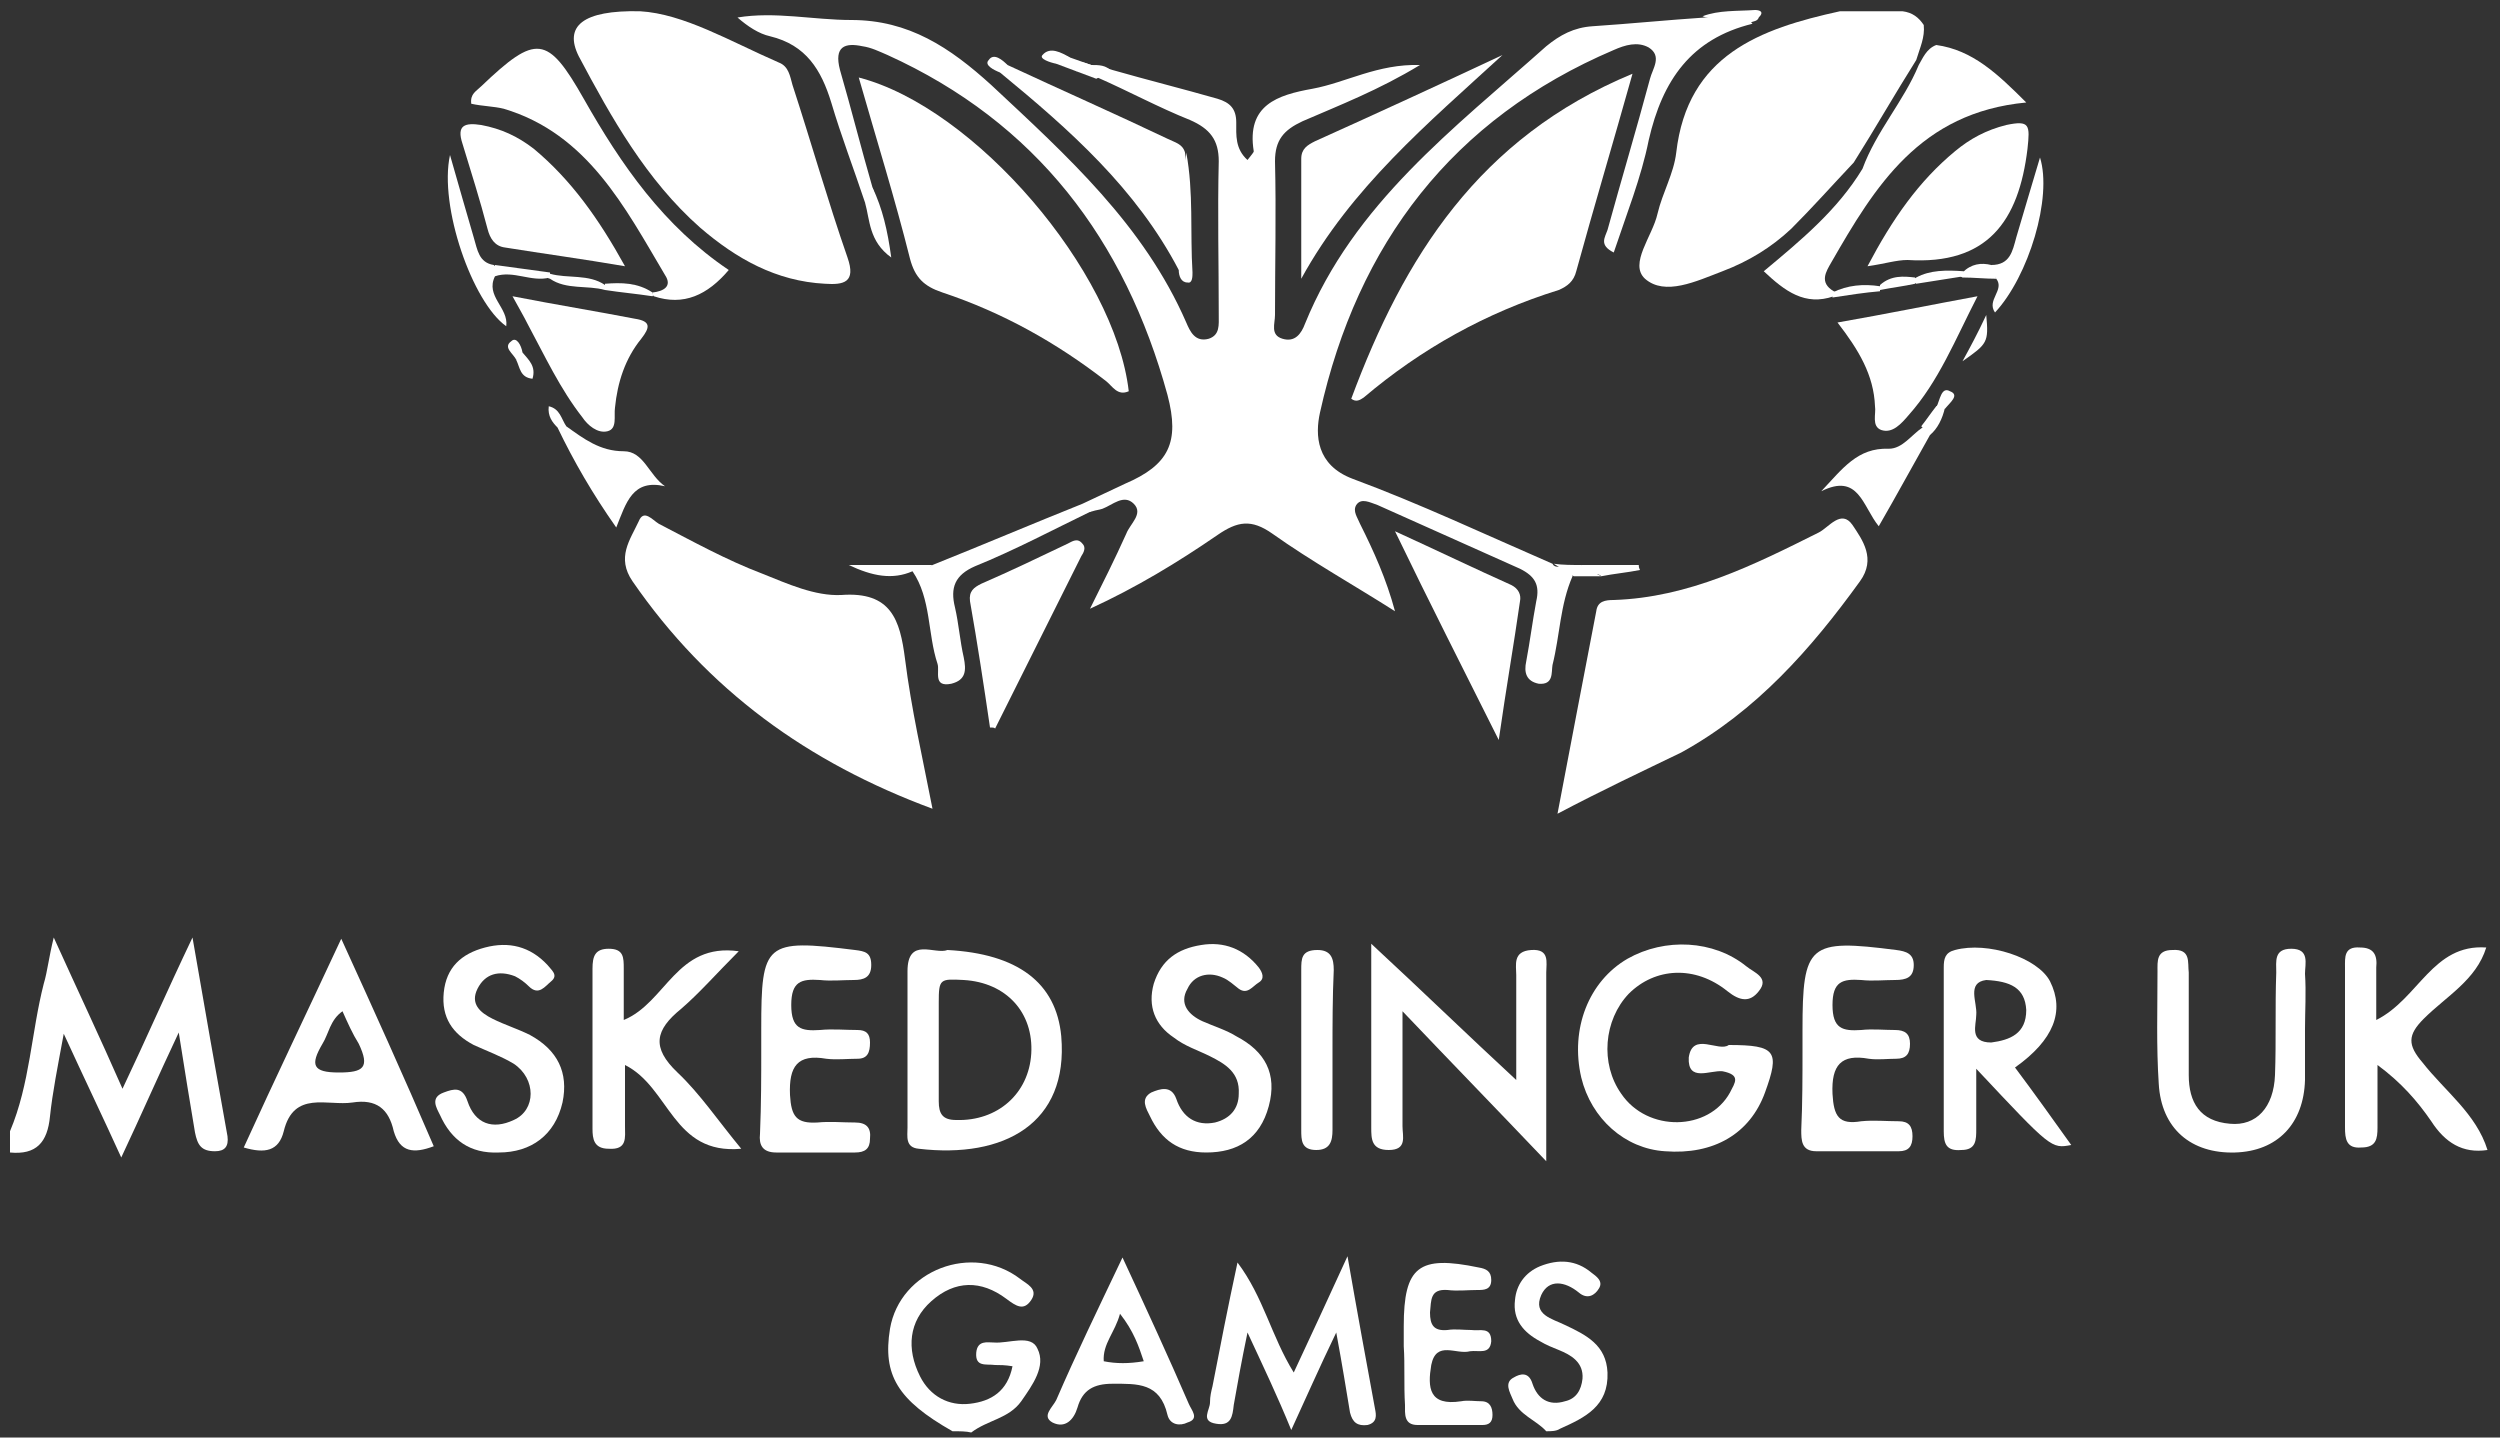
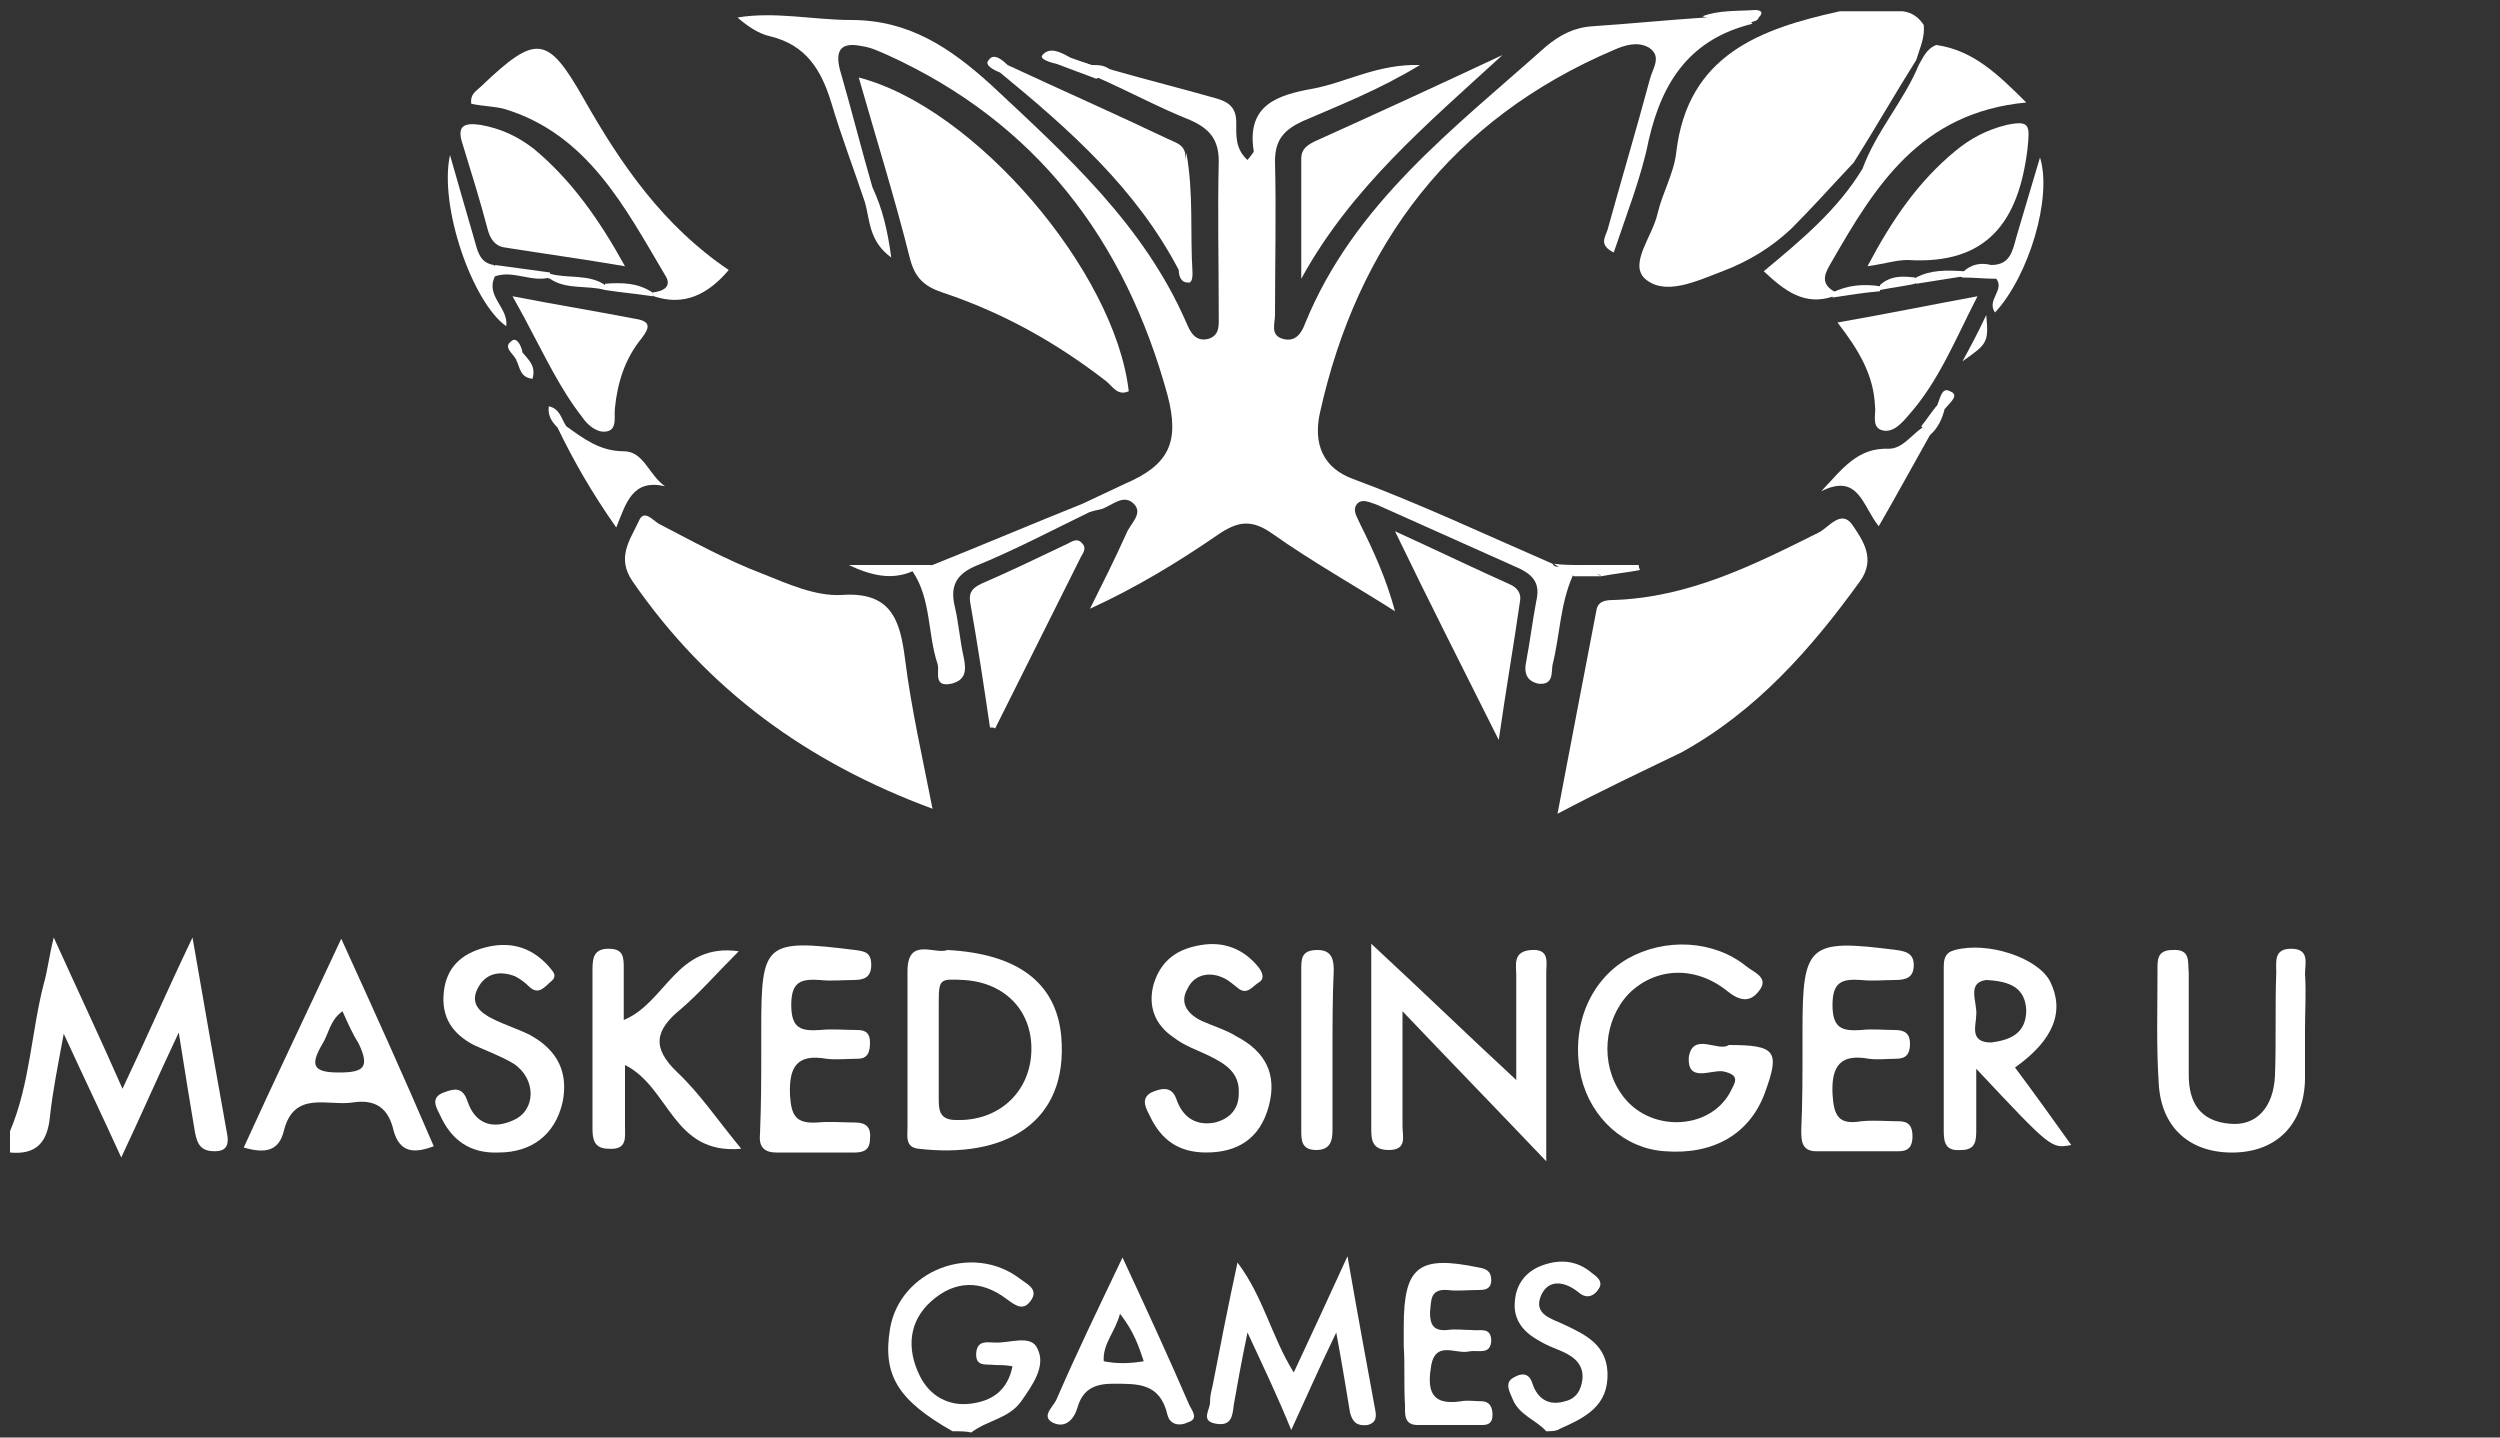
<svg xmlns="http://www.w3.org/2000/svg" version="1.1" id="Layer_1" x="0px" y="0px" width="200px" height="115px" viewBox="0 0 200 115" style="enable-background:new 0 0 200 115;" xml:space="preserve">
  <rect x="0" y="0" width="200" height="115" fill="#333333" stroke="none" />
  <style type="text/css">
	.st0{fill:#FFFFFF;}
</style>
  <g>
    <path class="st0" d="M0.8,90.5c1.6-3.8,1.7-7.9,2.7-11.8c0.3-1,0.4-2.1,0.8-3.7c1.9,4.2,3.7,8,5.5,12.1c1.9-4,3.5-7.7,5.6-12.1   c1,5.8,1.9,10.9,2.8,15.9c0.1,0.8-0.2,1.2-1,1.2c-1.1,0-1.4-0.5-1.6-1.5c-0.4-2.4-0.8-4.8-1.3-8c-1.7,3.6-3,6.6-4.6,10   c-1.5-3.3-2.9-6.2-4.6-9.9c-0.5,2.7-0.9,4.7-1.1,6.6c-0.2,2.1-1.1,3.1-3.2,2.9C0.8,91.6,0.8,91,0.8,90.5z" />
    <path class="st0" d="M76.2,114.5c-4.4-2.5-5.6-4.5-5-8.2c0.8-4.7,6.6-6.9,10.4-4c0.5,0.4,1.5,0.8,0.9,1.7c-0.6,0.9-1.2,0.5-2-0.1   c-2-1.5-4.1-1.5-6,0.2c-1.8,1.6-2,3.8-0.9,6c0.8,1.6,2.3,2.4,4,2.2c1.7-0.2,3-1,3.4-3c-0.6-0.1-1-0.1-1.4-0.1   c-0.7-0.1-1.6,0.2-1.5-1c0.1-1,0.9-0.8,1.4-0.8c1.2,0.1,3-0.7,3.5,0.5c0.7,1.4-0.4,2.9-1.3,4.2c-1,1.4-2.7,1.5-4,2.5   C77.3,114.5,76.8,114.5,76.2,114.5z" />
    <path class="st0" d="M123.7,114.5c-0.8-0.9-2.2-1.3-2.7-2.6c-0.2-0.5-0.7-1.3,0.1-1.7c0.5-0.3,1.2-0.5,1.5,0.5   c0.4,1.2,1.3,1.8,2.6,1.4c0.9-0.2,1.3-0.9,1.4-1.8c0.1-1.3-0.9-1.9-1.9-2.3c-0.5-0.2-1-0.4-1.5-0.7c-1.3-0.7-2.2-1.7-2-3.3   c0.1-1.2,0.8-2.2,2-2.7c1.5-0.6,2.9-0.5,4.1,0.5c0.4,0.3,1,0.7,0.6,1.3c-0.3,0.5-0.9,0.9-1.6,0.3c-1.1-0.9-2.4-1.1-3,0.2   c-0.7,1.6,0.9,1.9,1.9,2.4c1.7,0.8,3.3,1.6,3.4,3.8c0.1,2.7-1.8,3.6-3.8,4.5C124.5,114.5,124.1,114.5,123.7,114.5z" />
    <path class="st0" d="M86.6,40.3c1.1-0.5,2.3-1.1,3.4-1.6c3.5-1.5,4.4-3.3,3.4-7.1C90,19.2,82.9,9.8,71,4.4c-0.7-0.3-1.3-0.6-2-0.7   c-1.4-0.3-2.3,0-1.8,1.9c0.9,3.1,1.7,6.3,2.6,9.4c0.2,0.6,0.5,1.2-0.6,1.2c-0.9-2.7-1.9-5.3-2.7-8c-0.8-2.6-2-4.6-4.9-5.3   c-0.9-0.2-1.8-0.8-2.6-1.5c3-0.5,6.1,0.2,9.1,0.2c4.6,0,7.9,2.2,11.2,5.2c6.1,5.7,12.2,11.2,15.6,19c0.3,0.7,0.7,1.6,1.8,1.3   c0.9-0.3,0.8-1.1,0.8-1.9c0-4.1-0.1-8.2,0-12.3c0-1.7-0.7-2.6-2.3-3.3c-2.5-1-4.9-2.3-7.4-3.4c0-1.1,0.6-0.8,1.2-0.6   c2.8,0.8,5.6,1.5,8.4,2.3c1,0.3,1.5,0.8,1.5,1.9c0,1-0.1,2.1,0.9,3c0.3-0.4,0.5-0.6,0.5-0.7c-0.6-3.7,1.9-4.5,4.7-5   c2.7-0.5,5.2-2,8.6-1.9c-3.3,2-6.4,3.2-9.4,4.5c-1.5,0.7-2.2,1.5-2.2,3.2c0.1,4.1,0,8.2,0,12.3c0,0.7-0.4,1.6,0.6,1.9   c1,0.3,1.5-0.4,1.8-1.2c3.9-9.6,11.9-15.6,19.3-22.2c1.1-0.9,2.2-1.5,3.7-1.6c3-0.2,6-0.5,9-0.7c1.3,0,2.7-0.9,3.8,0.5   c-4.9,1.2-7.2,4.5-8.3,9.3c-0.6,3-1.8,6-2.8,9c-1.2-0.6-0.7-1.2-0.5-1.8c1.1-4,2.3-8,3.4-12.1c0.2-0.8,1-1.8-0.1-2.5   C131,3.3,130,3.6,129.1,4c-12.9,5.5-20.5,15.5-23.5,29c-0.4,1.8-0.3,4.2,2.6,5.3c5.4,2,10.7,4.5,16,6.8c0.3,0.7,1.8-0.5,1.6,1   c-1,2.3-1,4.7-1.6,7.1c-0.1,0.6,0.1,1.6-1.1,1.5c-1-0.2-1.2-0.9-1-1.8c0.3-1.6,0.5-3.2,0.8-4.8c0.3-1.3-0.1-2-1.3-2.6   c-3.8-1.7-7.6-3.4-11.4-5.1c-0.6-0.2-1.3-0.6-1.7,0c-0.3,0.5,0.1,1,0.3,1.5c1.1,2.2,2.1,4.4,2.8,7c-3.3-2.1-6.7-4-9.8-6.2   c-1.7-1.2-2.8-1-4.4,0.1c-3.2,2.2-6.5,4.2-10.2,5.9c1-2,2-4,2.9-6c0.3-0.8,1.4-1.6,0.6-2.4c-0.8-0.8-1.7,0.1-2.5,0.4   c-0.3,0.1-0.5,0.1-0.8,0.2C86.8,41.1,86.6,40.8,86.6,40.3z" />
-     <path class="st0" d="M51.2,0.9c3.5,0.2,7.2,2.4,11.1,4.1c0.8,0.3,0.9,1.1,1.1,1.8c1.5,4.6,2.8,9.2,4.4,13.8c0.7,2-0.3,2.2-1.8,2.1   c-3.9-0.2-7.1-2-10-4.5c-4.3-3.8-7.1-8.8-9.7-13.7C45.1,2.1,46.6,0.8,51.2,0.9z" />
    <path class="st0" d="M124.6,65.1c1.1-5.8,2.1-11,3.1-16.2c0.1-0.8,0.7-0.9,1.4-0.9c6-0.2,11.2-2.8,16.4-5.4   c0.8-0.4,1.8-1.9,2.7-0.6c0.8,1.2,1.9,2.7,0.6,4.5c-3.9,5.4-8.3,10.4-14.3,13.7C131.4,61.7,128.2,63.2,124.6,65.1z" />
    <path class="st0" d="M74.6,64.7c-10-3.7-18-9.5-24-18.2c-1.3-1.9-0.2-3.3,0.5-4.8c0.4-1,1.1-0.1,1.6,0.2c2.7,1.4,5.4,2.9,8.3,4   c2,0.8,4.2,1.8,6.3,1.7c4-0.3,4.7,2,5.1,5.1C72.9,56.7,73.8,60.6,74.6,64.7z" />
-     <path class="st0" d="M130.6,5.9c-1.6,5.7-3.1,10.7-4.5,15.8c-0.2,0.8-0.7,1.2-1.4,1.5c-5.8,1.8-11,4.7-15.6,8.6   c-0.3,0.2-0.6,0.4-1,0.1C112.3,20.6,118.3,11,130.6,5.9z" />
    <path class="st0" d="M68.7,6.2C78,8.6,89.2,21.7,90.3,31.3c-0.9,0.4-1.3-0.4-1.8-0.8c-4-3.1-8.3-5.5-13.1-7.1   c-1.5-0.5-2.2-1.2-2.6-2.7C71.6,15.9,70.1,11.1,68.7,6.2z" />
    <path class="st0" d="M109.7,75.5c4,3.7,7.6,7.2,11.6,10.9c0-2.9,0-5.6,0-8.4c0-0.8-0.3-1.9,1.2-2c1.5-0.1,1.2,1,1.2,1.8   c0,4.8,0,9.6,0,15.1c-4-4.2-7.5-7.8-11.5-12c0,3.5,0,6.3,0,9.2c0,0.8,0.4,1.9-1.1,1.9c-1.4,0-1.4-0.9-1.4-1.8   C109.7,85.4,109.7,80.6,109.7,75.5z" />
    <path class="st0" d="M138.3,83.6c3.8,0,4.1,0.5,2.9,3.8c-1.2,3.3-4.1,5-8,4.7c-3.2-0.2-5.9-2.6-6.7-5.9c-0.9-3.9,0.6-7.7,3.7-9.5   c3-1.7,6.9-1.5,9.5,0.6c0.6,0.5,1.9,0.9,1,2c-0.7,0.9-1.5,0.8-2.5,0c-2.6-2.1-5.8-1.9-7.9,0.2c-2,2.1-2.3,5.6-0.6,8   c2.1,3.1,7,3,8.7-0.1c0.4-0.8,0.9-1.4-0.6-1.7c-1-0.1-2.8,0.9-2.7-1.1C135.4,82.5,137.5,84.2,138.3,83.6z" />
    <path class="st0" d="M50,85.2c0,1.7,0,3.3,0,4.9c0,0.9,0.2,1.9-1.3,1.8c-1.2,0-1.3-0.8-1.3-1.6c0-4.3,0-8.5,0-12.8   c0-1,0.2-1.6,1.3-1.6c1.2,0,1.2,0.7,1.2,1.6c0,1.3,0,2.6,0,4.1c3.4-1.4,4.2-6.2,9.2-5.5c-1.8,1.8-3.1,3.3-4.6,4.6   c-2.1,1.7-2.4,3.1-0.3,5.1c1.8,1.7,3.2,3.8,5.1,6.1C53.8,92.4,53.6,87,50,85.2z" />
-     <path class="st0" d="M198.9,75.8c-0.8,2.6-3.2,3.9-5,5.7c-1.3,1.3-1.3,2.1-0.1,3.5c1.8,2.3,4.3,4.1,5.2,7c-2,0.3-3.4-0.6-4.5-2.3   c-1.1-1.6-2.4-3.1-4.3-4.5c0,1.7,0,3.3,0,5c0,0.9-0.1,1.6-1.3,1.6c-1.2,0.1-1.3-0.7-1.3-1.6c0-4.3,0-8.6,0-12.8   c0-0.8-0.1-1.7,1.2-1.6c1.1,0,1.4,0.6,1.3,1.6c0,1.3,0,2.6,0,4.2C193.5,79.9,194.6,75.5,198.9,75.8z" />
    <path class="st0" d="M144.2,84c0-0.5,0-1.1,0-1.6c0-6.9,0.5-7.3,7.5-6.4c0.8,0.1,1.4,0.3,1.4,1.2c0,1-0.6,1.2-1.5,1.2   c-0.9,0-1.8,0.1-2.7,0c-1.5-0.1-2.3,0.1-2.3,2c0,1.9,0.8,2.1,2.3,2c0.9-0.1,1.8,0,2.7,0c0.8,0,1.2,0.3,1.2,1.1   c0,0.8-0.3,1.2-1.1,1.2c-0.7,0-1.5,0.1-2.2,0c-2.2-0.4-3,0.5-2.9,2.8c0.1,1.8,0.5,2.5,2.3,2.2c1-0.1,2,0,3,0c0.8,0,1.1,0.4,1.1,1.2   c0,0.8-0.3,1.2-1.1,1.2c-2.2,0-4.4,0-6.6,0c-1.2,0-1.2-0.9-1.2-1.7C144.2,88.2,144.2,86.1,144.2,84z" />
    <path class="st0" d="M60.9,83.9c0-0.5,0-1.1,0-1.6c0-6.9,0.3-7.2,7.5-6.3c0.8,0.1,1.3,0.2,1.3,1.2c0,1-0.6,1.2-1.4,1.2   c-0.9,0-1.8,0.1-2.7,0c-1.5-0.1-2.3,0.1-2.3,2c0,1.9,0.8,2.1,2.3,2c1-0.1,2,0,3,0c0.7,0,1,0.3,1,1c0,0.8-0.2,1.3-1,1.3   c-0.8,0-1.7,0.1-2.5,0c-2.3-0.4-3,0.6-2.9,2.9c0.1,1.7,0.5,2.3,2.2,2.2c1-0.1,2,0,3,0c0.9,0,1.3,0.4,1.2,1.3c0,0.8-0.4,1.1-1.2,1.1   c-2.1,0-4.2,0-6.3,0c-1.1,0-1.4-0.6-1.3-1.5C60.9,88.3,60.9,86.1,60.9,83.9z" />
    <path class="st0" d="M52.2,23.4c0.9-0.1,1.6-0.5,1-1.4C50,16.6,47,10.7,40.3,8.7c-0.8-0.2-1.7-0.2-2.6-0.4c-0.1-0.8,0.4-1,0.8-1.4   c4.4-4.2,5.3-4.1,8.2,1c3,5.3,6.4,10.2,11.6,13.7c-1.7,2-3.6,2.9-6,2.1C52.2,23.6,52.2,23.5,52.2,23.4z" />
    <path class="st0" d="M154.9,3.6c2.9,0.4,4.9,2.3,7.2,4.6C153.6,9,150,14.9,146.5,21c-0.4,0.7-1,1.6,0.2,2.3   c0.2,0.1,0.3,0.2,0.2,0.3c-0.1,0.1-0.1,0.1-0.2,0.1c-2.3,0.8-3.9-0.4-5.6-2c3-2.5,5.9-4.9,7.9-8.2c1.1-3,3.3-5.4,4.5-8.3   C153.8,4.7,154.1,3.9,154.9,3.6z" />
    <path class="st0" d="M184.4,82.3c0,1.4,0,2.7,0,4.1c-0.1,3.5-2.2,5.7-5.6,5.8c-3.5,0.1-5.9-1.9-6.1-5.5c-0.2-3-0.1-6-0.1-9   c0-0.8-0.1-1.7,1.2-1.7c1.5-0.1,1.2,1,1.3,1.8c0,2.7,0,5.4,0,8.2c0,2.2,0.9,3.7,3.3,3.9c2.1,0.2,3.5-1.3,3.6-3.9   c0.1-2.7,0-5.4,0.1-8.2c0-0.9-0.2-1.9,1.2-1.9c1.5,0,1.1,1.2,1.1,2C184.5,79.4,184.4,80.9,184.4,82.3   C184.4,82.3,184.4,82.3,184.4,82.3z" />
    <path class="st0" d="M96.5,92.2c-2.2,0-3.6-1-4.5-2.9c-0.3-0.6-0.8-1.4,0.1-1.9c0.7-0.3,1.6-0.6,2,0.5c0.5,1.5,1.6,2.2,3.1,1.9   c1.2-0.3,1.9-1.1,1.9-2.3c0.1-1.7-1.1-2.4-2.3-3c-1-0.5-2-0.8-2.9-1.5c-1.5-1-2.1-2.5-1.6-4.3c0.6-1.9,1.9-2.8,3.8-3.1   c1.8-0.3,3.4,0.3,4.6,1.8c0.3,0.4,0.5,0.9,0,1.2c-0.5,0.3-0.9,1-1.6,0.5c-0.4-0.3-0.8-0.7-1.3-0.9c-1.1-0.5-2.3-0.2-2.8,0.9   c-0.7,1.2,0.1,2.1,1.2,2.6c0.9,0.4,1.9,0.7,2.7,1.2c2.3,1.2,3.3,3,2.6,5.6C100.8,91.1,99,92.2,96.5,92.2z" />
    <path class="st0" d="M50,21.3c-3.5-0.6-6.5-1-9.6-1.5c-0.8-0.1-1.2-0.7-1.4-1.5c-0.6-2.3-1.3-4.5-2-6.8c-0.5-1.5,0.2-1.7,1.5-1.5   c1.6,0.3,2.9,0.9,4.2,1.9C45.7,14.4,47.9,17.5,50,21.3z" />
    <path class="st0" d="M39.9,92.2c-2.3,0.1-3.8-1-4.7-3c-0.3-0.6-0.8-1.4,0.3-1.8c0.8-0.3,1.5-0.5,1.9,0.7c0.6,1.8,2,2.3,3.7,1.5   c1.8-0.8,1.8-3.3,0-4.5c-1-0.6-2.1-1-3.2-1.5c-1.7-0.9-2.6-2.2-2.4-4.2c0.2-2,1.4-3.1,3.3-3.6c1.9-0.5,3.6-0.1,5,1.4   c0.3,0.4,0.9,0.8,0.3,1.3c-0.5,0.4-1,1.2-1.8,0.4c-0.3-0.3-0.7-0.6-1.1-0.8c-1.3-0.5-2.4-0.2-3,1c-0.6,1.2,0.2,1.9,1.2,2.4   c1,0.5,2,0.8,3,1.3c2.2,1.2,3.1,3,2.6,5.4C44.4,90.8,42.5,92.2,39.9,92.2z" />
    <path class="st0" d="M149.4,21.3c2-3.8,4.1-6.8,7-9.2c1.2-1,2.5-1.7,4.1-2.1c1.9-0.4,1.9,0,1.7,1.9c-0.7,5.8-3.2,9.3-9.6,8.9   C151.7,20.8,150.8,21.1,149.4,21.3z" />
    <path class="st0" d="M99.8,106.6c-0.5,2.4-0.8,4.1-1.1,5.8c-0.1,0.9-0.2,1.7-1.4,1.5c-1.3-0.2-0.5-1.1-0.5-1.7   c0-0.5,0.1-0.9,0.2-1.3c0.6-3.1,1.2-6.2,2-9.9c2.1,2.8,2.7,5.9,4.5,8.8c1.4-3,2.7-5.8,4.3-9.3c0.8,4.6,1.5,8.4,2.2,12.2   c0.1,0.5,0.2,1.1-0.6,1.3c-0.8,0.1-1.2-0.2-1.4-1c-0.3-1.8-0.6-3.7-1.1-6.4c-1.4,2.9-2.4,5.2-3.6,7.8   C102.2,111.7,101.1,109.4,99.8,106.6z" />
    <path class="st0" d="M120.2,4.4c-6,5.5-12.1,10.6-16.1,17.9c0-3.2,0-6.4,0-9.6c0-0.8,0.5-1.1,1.1-1.4C110.3,9,115.3,6.7,120.2,4.4z   " />
    <path class="st0" d="M94.3,21.6C90.9,15.1,85.6,10.4,80,5.8c-0.1-0.5,0-0.8,0.6-0.6c4.3,2,8.6,3.9,12.8,5.9   c0.6,0.3,1.2,0.4,1.4,1.1c0.4,2.8,0.1,5.5,0.2,8.3C95.1,21.1,95.1,21.7,94.3,21.6z" />
    <path class="st0" d="M111.6,42.5c3.5,1.6,6.4,3,9.3,4.3c0.6,0.3,0.8,0.8,0.7,1.3c-0.5,3.5-1.1,6.9-1.7,11.1   C117,53.4,114.4,48.3,111.6,42.5z" />
    <path class="st0" d="M79.2,58.2c-0.5-3.4-1-6.7-1.6-10.1c-0.1-0.8,0.3-1.1,0.9-1.4c2.3-1,4.6-2.1,6.9-3.2c0.4-0.2,0.8-0.5,1.2,0   c0.3,0.3,0.1,0.7-0.1,1c-2.3,4.6-4.6,9.2-6.9,13.8C79.6,58.2,79.4,58.2,79.2,58.2z" />
    <path class="st0" d="M147,25.8c4-0.7,7.4-1.4,11.2-2.1c-1.8,3.5-3.1,6.8-5.5,9.5c-0.6,0.7-1.3,1.5-2.2,1.2   c-0.8-0.3-0.4-1.3-0.5-1.9C149.9,30,148.7,28,147,25.8z" />
    <path class="st0" d="M41,23.7c3.6,0.7,6.7,1.2,9.8,1.8c1.3,0.2,1.2,0.7,0.5,1.6c-1.3,1.6-1.9,3.5-2.1,5.5c-0.1,0.7,0.2,1.7-0.6,1.9   c-0.8,0.2-1.6-0.5-2-1.1c-1.8-2.3-3-4.9-4.4-7.5C41.9,25.3,41.6,24.8,41,23.7z" />
    <path class="st0" d="M112.3,107.7c0-0.5,0-1.1,0-1.6c0-4.8,1.2-5.7,6-4.7c0.6,0.1,1,0.3,1,1c0,0.8-0.6,0.8-1.1,0.8   c-0.8,0-1.6,0.1-2.4,0c-1.4-0.1-1.3,0.8-1.4,1.8c0,1,0.3,1.5,1.4,1.4c0.6-0.1,1.3,0,1.9,0c0.7,0.1,1.6-0.3,1.6,0.9   c-0.1,1.1-1,0.7-1.7,0.8c-1.1,0.3-2.7-0.9-3.1,1.1c-0.3,1.8-0.2,3.3,2.4,2.9c0.5-0.1,1.1,0,1.6,0c0.7,0,0.9,0.5,0.9,1.1   c0,0.6-0.3,0.8-0.8,0.8c-1.7,0-3.4,0-5.2,0c-1.1,0-1-0.9-1-1.6C112.3,110.8,112.4,109.2,112.3,107.7z" />
    <path class="st0" d="M106.6,84.1c0,2.1,0,4.2,0,6.3c0,0.9-0.2,1.6-1.3,1.6c-1.2,0-1.2-0.8-1.2-1.6c0-4.3,0-8.6,0-12.8   c0-0.9,0-1.6,1.3-1.6c1.1,0,1.3,0.7,1.3,1.6C106.6,79.8,106.6,82,106.6,84.1z" />
    <path class="st0" d="M86.6,40.3c0.2,0.2,0.5,0.4,0.7,0.6c-3.1,1.5-6.1,3.1-9.3,4.4C76.4,46,76,47,76.4,48.6c0.3,1.3,0.4,2.7,0.7,4   c0.2,1,0.2,1.8-1,2.1c-1.5,0.3-0.9-1-1.1-1.6c-0.8-2.4-0.5-5.2-2-7.4c0.4-0.5,1.1-0.1,1.6-0.5C78.6,43.6,82.6,41.9,86.6,40.3z" />
    <path class="st0" d="M154.4,34.8c-1.3,2.3-2.6,4.7-4.1,7.3c-1.3-1.6-1.6-4.3-4.6-2.8c1.7-1.8,2.9-3.5,5.4-3.4   c1.1,0,1.8-1.1,2.7-1.7C154.3,34.1,154.6,34.2,154.4,34.8z" />
    <path class="st0" d="M45.3,34.1c1.4,1,2.7,2,4.6,2c1.6,0,2,1.9,3.3,2.8c-2.6-0.6-3.1,1.3-3.9,3.3c-1.9-2.7-3.4-5.3-4.7-8   C44.8,33.9,45,33.9,45.3,34.1z" />
    <path class="st0" d="M39.6,22.1c-0.8,1.6,1.1,2.5,0.9,4c-2.7-1.9-5.4-9.6-4.5-13.7c0.7,2.5,1.3,4.5,1.9,6.6c0.3,1,0.4,2,1.6,2.2   C39.9,21.5,40,21.8,39.6,22.1z" />
    <path class="st0" d="M159.3,21.2c1.5,0,1.7-1.1,2-2.2c0.6-2,1.2-4.1,1.9-6.4c1,3.2-0.9,9.5-3.6,12.4c-0.7-1,0.8-1.8,0.1-2.7   C159.5,21.9,158.9,21.7,159.3,21.2z" />
    <path class="st0" d="M94.3,21.6c1.1-2.1,0.2-4.3,0.4-6.4c0.1-1,0.1-2,0.2-3c0.6,3.2,0.3,6.4,0.5,9.6c0,0.3,0,0.9-0.4,0.8   C94.5,22.6,94.3,22.1,94.3,21.6z" />
    <path class="st0" d="M69.2,16.2c0.2-0.4,0.4-0.8,0.6-1.2c0.8,1.7,1.2,3.4,1.5,5.6C69.5,19.3,69.6,17.6,69.2,16.2z" />
    <path class="st0" d="M74.6,45.2c-0.5,0.5-1,0.5-1.6,0.5c-1.6,0.7-3.2,0.4-5.1-0.5C70.4,45.2,72.5,45.2,74.6,45.2z" />
    <path class="st0" d="M126.5,45.2c1.5,0,3,0,4.6,0c0,0.1,0,0.2,0.1,0.4c-1,0.2-2.1,0.3-3.1,0.5C127.7,45.6,126.5,46.5,126.5,45.2z" />
    <path class="st0" d="M48.4,23.2c-1.4-0.4-3.1,0-4.4-0.9c-0.4-0.1-0.4-0.3,0-0.4c1.4,0.4,3.1,0,4.4,0.9C48.8,22.8,48.8,23,48.4,23.2   z" />
    <path class="st0" d="M157,28.9c0.6-1.1,1.2-2.2,1.9-3.7C159.1,27.4,159,27.5,157,28.9z" />
    <path class="st0" d="M140,1.8c-1.2-0.7-2.6,0-3.8-0.5c1.3-0.5,2.8-0.4,4.2-0.5c0.3,0,0.8,0.1,0.3,0.6C140.6,1.7,140.3,1.7,140,1.8z   " />
    <path class="st0" d="M44,21.8c0,0.2,0,0.3,0,0.4c-1.5,0.4-2.9-0.6-4.4-0.1c0-0.3,0-0.6,0-0.9C41.1,21.4,42.5,21.6,44,21.8z" />
    <path class="st0" d="M146.6,23.8c0-0.1,0-0.3,0-0.4c1.2-0.6,2.5-0.7,3.8-0.5c0,0.1,0,0.2,0,0.4C149.2,23.4,147.9,23.6,146.6,23.8z" />
    <path class="st0" d="M159.3,21.2c0.1,0.4,0.3,0.7,0.4,1.1c-0.9,0-1.8-0.1-2.7-0.1c-0.4-0.2-0.4-0.3,0-0.4   C157.7,21.1,158.5,21,159.3,21.2z" />
    <path class="st0" d="M153.9,2c-0.4-0.6-0.9-1-1.7-1.1c-1.7,0-3.4,0-5,0c-6.4,1.4-12.2,3.5-13.1,11.3c-0.2,1.7-1.1,3.2-1.5,4.9   c-0.4,1.8-2.3,4-1,5.2c1.6,1.4,4.1,0.2,6.2-0.6c2.1-0.8,3.9-1.9,5.5-3.4c1.7-1.7,3.3-3.5,5-5.3c1.7-2.7,3.3-5.5,5-8.2   C153.6,3.8,154,3,153.9,2z" />
    <path class="st0" d="M126.5,45.2c0.5,0.3,1,0.6,1.6,0.9c-0.7,0-1.5,0-2.2,0c-0.5-0.3-1.1-0.7-1.6-1C125,45.2,125.8,45.2,126.5,45.2   z" />
    <path class="st0" d="M157.1,21.7c0,0.1,0,0.3,0,0.4c-1.3,0.2-2.5,0.4-3.8,0.6c-0.4-0.2-0.4-0.3,0-0.5   C154.4,21.6,155.7,21.6,157.1,21.7z" />
    <path class="st0" d="M48.4,23.2c0-0.2,0-0.3,0-0.5c1.3-0.1,2.6-0.1,3.8,0.7c0,0.1,0.1,0.2,0,0.3C50.9,23.5,49.7,23.4,48.4,23.2z" />
    <path class="st0" d="M154.4,34.8c-0.2-0.2-0.4-0.4-0.7-0.7c0.4-0.5,0.8-1.1,1.2-1.6c0.3-0.2,0.5-0.2,0.7,0.1   C155.4,33.5,155,34.3,154.4,34.8z" />
    <path class="st0" d="M41.8,28.2c0.5,0.6,1.1,1.1,0.8,2.1c-1-0.1-1-0.9-1.3-1.5C41.4,28.5,41.5,28.2,41.8,28.2z" />
    <path class="st0" d="M88.9,5.7c-0.4,0.2-0.8,0.4-1.2,0.6c-0.5-0.2-1.1-0.4-1.6-0.6c0-1,0.6-0.7,1.2-0.5C87.9,5.2,88.5,5.2,88.9,5.7   z" />
    <path class="st0" d="M155.6,32.7c-0.2,0-0.5-0.1-0.7-0.1c0.3-0.6,0.4-1.7,1.1-1.3C156.8,31.6,156,32.2,155.6,32.7z" />
    <path class="st0" d="M87.3,5.2c-0.4,0.2-0.8,0.4-1.2,0.5c-0.5-0.2-1.1-0.4-1.6-0.6c0-1,0.6-0.7,1.1-0.5C86.2,4.8,86.7,5,87.3,5.2z" />
    <path class="st0" d="M85.6,4.6c-0.4,0.2-0.7,0.4-1.1,0.5C84,5,83.1,4.7,83.4,4.4C84,3.7,84.9,4.2,85.6,4.6z" />
    <path class="st0" d="M153.2,22.2c0,0.2,0,0.3,0,0.5c-0.9,0.2-1.8,0.3-2.8,0.5c0-0.1,0-0.2,0-0.4C151.3,22,152.3,22.1,153.2,22.2z" />
    <path class="st0" d="M45.3,34.1c-0.2,0-0.5,0-0.7,0.1c-0.4-0.4-0.8-0.9-0.7-1.7C44.8,32.7,44.9,33.5,45.3,34.1z" />
    <path class="st0" d="M41.8,28.2c-0.2,0.2-0.3,0.4-0.5,0.6c-0.2-0.5-1.1-1-0.4-1.5C41.3,26.9,41.7,27.6,41.8,28.2z" />
    <path class="st0" d="M80.6,5.2c-0.2,0.2-0.4,0.4-0.6,0.6c-0.5-0.2-1.3-0.6-0.9-1C79.5,4.2,80.2,4.8,80.6,5.2z" />
    <path class="st0" d="M84.9,82.9c-0.4-4.3-3.5-6.6-9.1-6.9c-1,0.4-3.2-1.1-3.2,1.7c0,4.2,0,8.4,0,12.5c0,0.7-0.2,1.6,0.9,1.7   C80.3,92.7,85.5,89.9,84.9,82.9z M82.5,84.3c-0.2,3.2-2.7,5.4-6,5.3c-1.1,0-1.4-0.5-1.4-1.5c0-2.6,0-5.3,0-7.9c0-1.9,0.1-1.9,2-1.8   C80.5,78.6,82.7,81,82.5,84.3z" />
    <path class="st0" d="M161.2,85.4c3.1-2.2,4-4.5,2.8-6.9c-1-1.9-5-3.2-7.6-2.5c-0.8,0.2-0.9,0.7-0.9,1.4c0,4.4,0,8.7,0,13.1   c0,1,0.2,1.6,1.4,1.5c1.2,0,1.2-0.8,1.2-1.7c0-1.5,0-3,0-4.8c6,6.4,6,6.4,7.6,6.1C164.2,89.5,162.7,87.4,161.2,85.4z M158.1,81.2   c0.1-1-0.8-2.6,0.8-2.8c1.9,0.1,3.1,0.6,3.2,2.4c0,1.9-1.3,2.4-2.8,2.6C157.5,83.4,158.1,82,158.1,81.2z" />
    <path class="st0" d="M27.3,75.1c-2.7,5.8-5.3,11.2-7.8,16.7c1.7,0.5,2.8,0.3,3.2-1.3c0.8-3.3,3.5-2,5.5-2.3   c1.9-0.3,2.9,0.5,3.3,2.3c0.5,1.7,1.6,1.8,3.2,1.2C32.3,86.1,29.9,80.8,27.3,75.1z M27.1,85.8c-2.1,0-2.3-0.6-1.3-2.3   c0.5-0.8,0.6-1.9,1.6-2.6c0.4,0.9,0.8,1.8,1.3,2.6C29.6,85.4,29.1,85.8,27.1,85.8z" />
    <path class="st0" d="M95.1,112.3c-1.6-3.7-3.3-7.4-5.3-11.7c-2,4.2-3.7,7.7-5.3,11.4c-0.3,0.6-1.2,1.3-0.3,1.8c1,0.5,1.7-0.2,2-1.2   c0.4-1.4,1.3-1.9,2.8-1.9c2,0,3.8-0.1,4.4,2.5c0.2,0.8,1,0.9,1.6,0.6C96,113.5,95.3,112.8,95.1,112.3z M88.3,108.9   c-0.1-1.4,0.9-2.3,1.3-3.8c1.1,1.4,1.5,2.6,1.9,3.8C90.3,109.1,89.3,109.1,88.3,108.9z" />
  </g>
</svg>